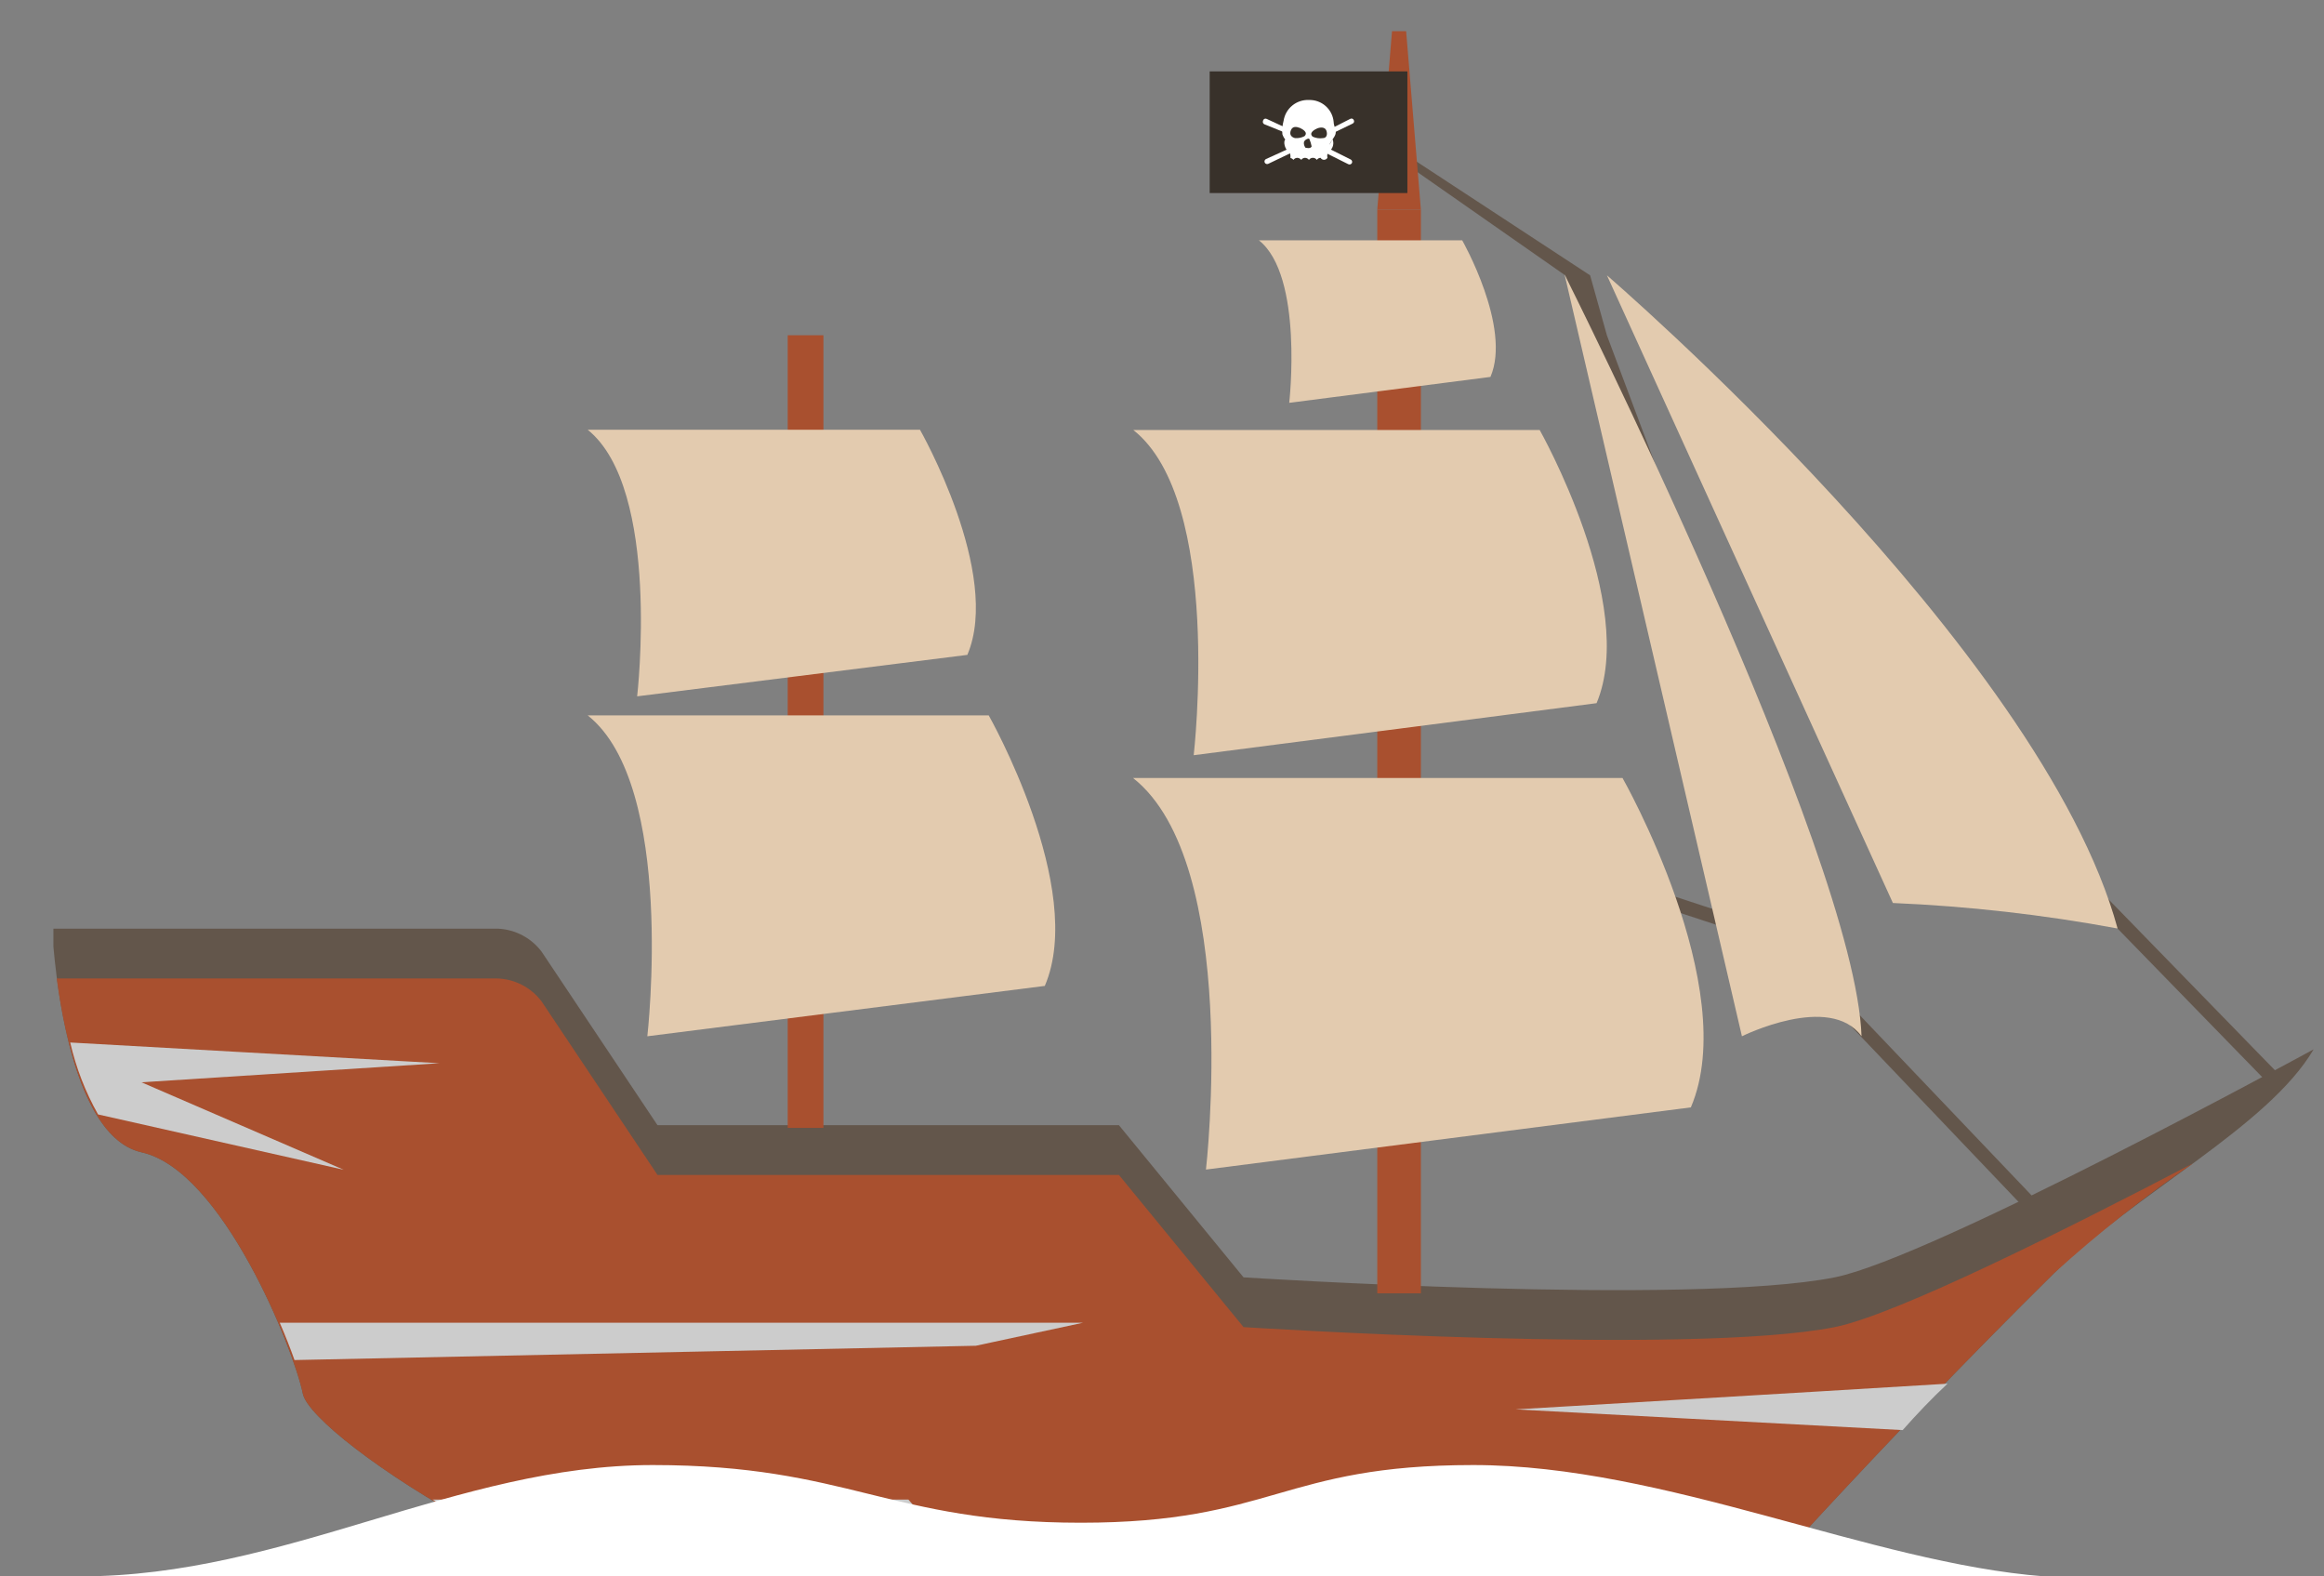
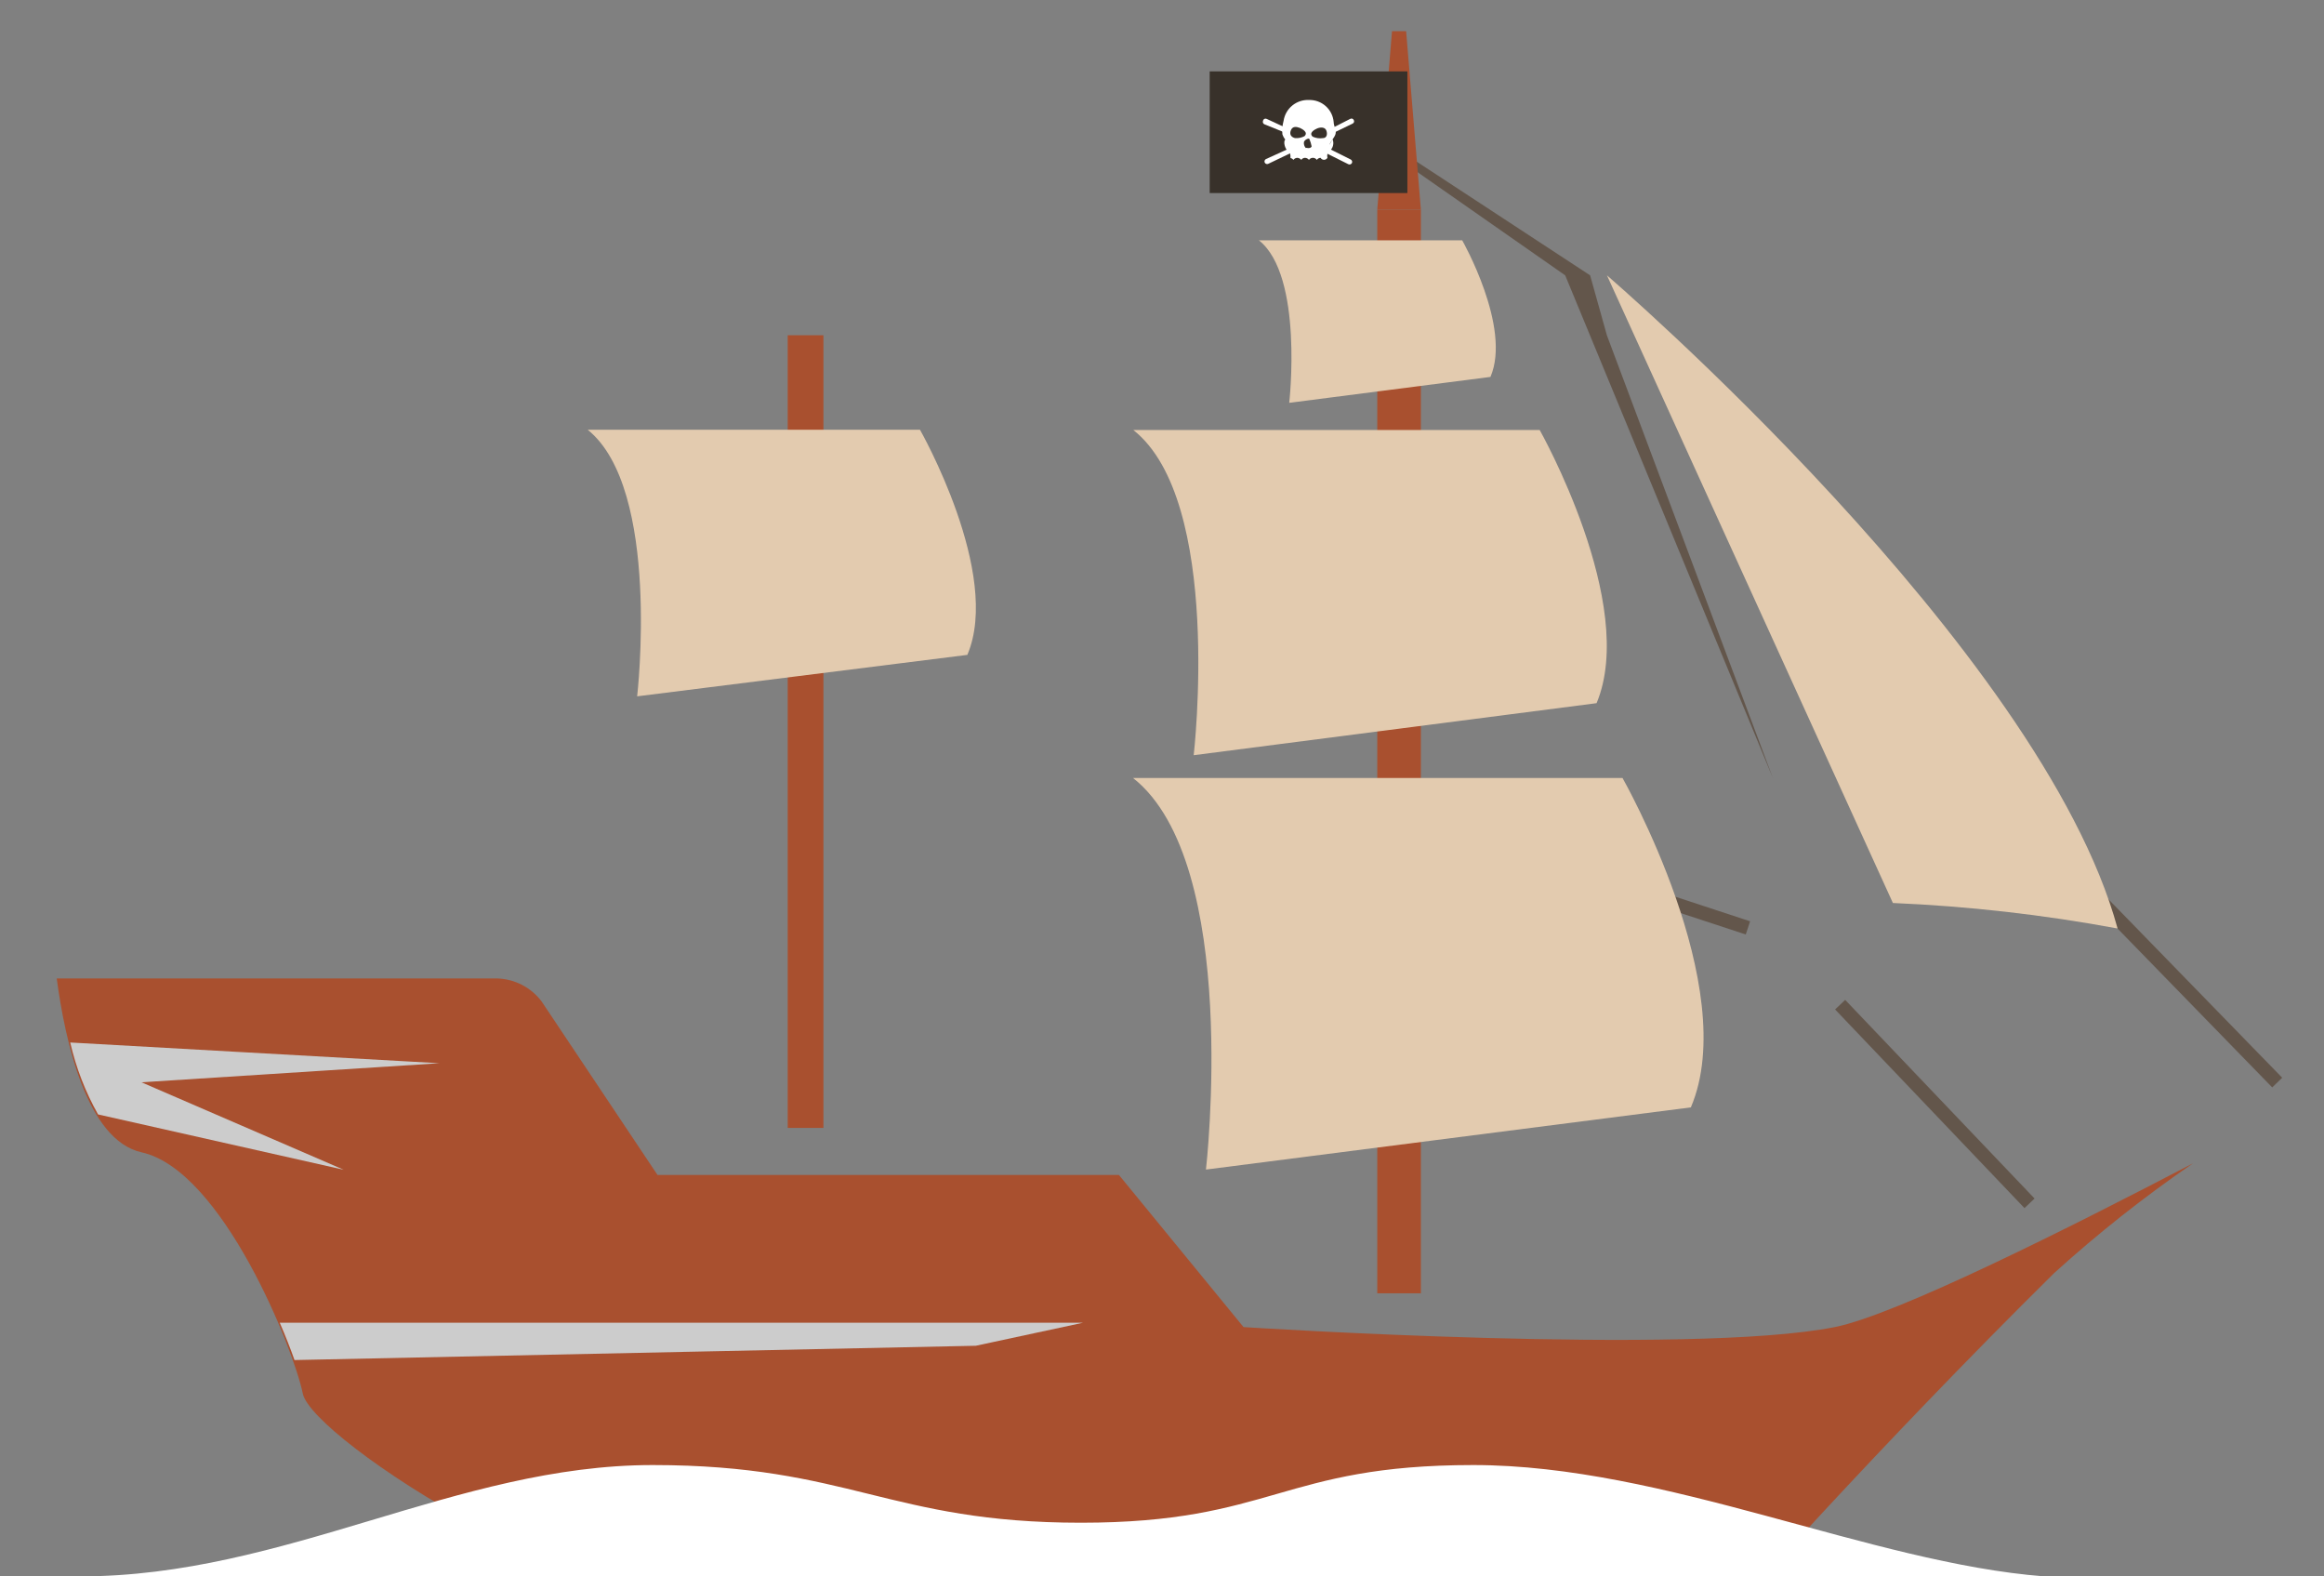
<svg xmlns="http://www.w3.org/2000/svg" width="261" height="177" viewBox="0 0 261 177" fill="none">
  <rect x="0" y="0" width="261" height="177" fill="#808080" stroke="none" />
  <mask id="mask0_320_4279" style="mask-type:alpha" maskUnits="userSpaceOnUse" x="3" y="3" width="261" height="171">
    <path d="M3.002 3L262.498 3V169.762C262.498 169.762 268 169.762 250.5 169.762C233 169.762 234.5 173.5 213 173.5C191.5 173.5 190.5 167.093 169 167.093C147.5 167.093 143.001 173.5 121.001 173.5C99.001 173.5 98.501 169.762 75.501 169.762C52.501 169.762 54.001 173.5 37.501 173.5C21 173.5 2.997 173.5 3 173.5C3.003 173.5 3.002 173.5 3.002 173.5L3.002 3Z" fill="#C4C4C4" />
  </mask>
  <g mask="url(#mask0_320_4279)">
    <g clip-path="url(#clip0_320_4279)">
      <path d="M180.47 37.666L199.104 87.357L175.782 30.917L158.058 18.535V17.464L178.581 30.917L180.47 37.666Z" fill="#63564B" />
      <path d="M236.704 100.881L256.306 121.011L255.185 122.098L235.583 101.968L236.704 100.881Z" fill="#63564B" />
      <path d="M207.225 112.269L228.495 134.575L227.363 135.65L206.093 113.344L207.225 112.269Z" fill="#63564B" />
      <path d="M168.218 94.133L196.549 103.446L196.06 104.927L167.729 95.614L168.218 94.133Z" fill="#63564B" />
-       <path d="M60.829 106.861L73.842 126.341H125.664L139.657 143.424C139.657 143.424 189.776 146.659 206.055 143.424C216.993 141.237 259.835 117.823 259.835 117.823C254.728 126.527 239.755 133.998 230.706 142.936C210.766 162.626 193.974 181.594 193.974 181.594C193.974 181.594 107.449 180.57 87.346 181.594C67.242 182.618 35.035 161.508 34.008 156.481C32.982 151.454 24.959 131.392 15.911 129.39C6.862 127.388 5.859 104.277 5.859 104.277H55.978C56.927 104.327 57.853 104.584 58.691 105.03C59.53 105.477 60.259 106.102 60.829 106.861V106.861Z" fill="#63564B" />
      <path d="M60.828 112.447L73.842 131.927H125.663L139.657 149.01C139.657 149.01 189.776 152.245 206.054 149.01C213.051 147.614 232.735 137.699 246.285 130.624C240.819 134.372 235.614 138.486 230.706 142.936C210.766 162.626 193.974 181.594 193.974 181.594C193.974 181.594 107.449 180.57 87.345 181.594C67.242 182.618 35.034 161.508 34.008 156.481C32.982 151.454 24.959 131.392 15.91 129.39C9.73 128.017 7.304 116.845 6.371 109.863H55.814C56.791 109.889 57.749 110.134 58.618 110.582C59.486 111.029 60.242 111.667 60.828 112.447Z" fill="#A9502F" />
      <path d="M154.676 23.539H159.574V145.217H154.676V23.539Z" fill="#A9502F" />
      <path d="M189.893 124.34L135.436 131.322C135.436 131.322 139.401 96.946 127.25 87.357H182.22C182.22 87.357 195.63 110.934 189.893 124.34Z" fill="#E3CBAF" />
      <path d="M179.305 78.955L134.06 84.797C134.06 84.797 137.372 56.239 127.274 48.279H172.915C172.915 48.279 183.969 67.83 179.305 78.955Z" fill="#E3CBAF" />
      <path d="M167.387 42.321L144.788 45.231C144.788 45.231 146.42 30.963 141.383 26.984H164.215C164.215 26.984 169.789 36.759 167.387 42.321Z" fill="#E3CBAF" />
      <path d="M88.465 37.643H92.477V126.644H88.465V37.643Z" fill="#A9502F" />
-       <path d="M117.338 110.701L72.699 116.356C72.699 116.356 75.941 88.195 66.006 80.328H111.041C111.041 80.328 122.049 99.739 117.338 110.701Z" fill="#E3CBAF" />
      <path d="M108.639 73.532L71.556 78.187C71.556 78.187 74.262 54.913 66.006 48.256H103.321C103.321 48.256 112.533 64.409 108.639 73.532Z" fill="#E3CBAF" />
      <path d="M237.819 104.254C229.485 102.708 221.053 101.751 212.584 101.391L180.47 30.917C180.47 30.917 229.26 72.834 237.819 104.254Z" fill="#E3CBAF" />
-       <path d="M195.63 116.356L175.713 30.824C175.713 30.824 208.364 95.829 209.063 116.356C205.495 111.446 195.63 116.356 195.63 116.356Z" fill="#E3CBAF" />
      <path d="M157.918 3.5L159.574 23.539H154.676L156.332 3.5H157.918Z" fill="#A9502F" />
      <path d="M135.856 8.015H158.058V21.677H135.856V8.015Z" fill="#38312A" />
      <path d="M148.846 16.487L151.691 17.907C151.761 17.942 151.815 18.003 151.841 18.076C151.867 18.15 151.864 18.231 151.831 18.302C151.796 18.372 151.735 18.426 151.661 18.452C151.587 18.478 151.506 18.474 151.435 18.442L148.449 16.952H148.566L148.846 16.487Z" fill="white" />
      <path d="M142.245 13.345L144.858 14.555C144.735 14.682 144.639 14.832 144.578 14.997L141.989 13.95C141.919 13.915 141.865 13.854 141.839 13.78C141.813 13.707 141.817 13.626 141.849 13.554C141.856 13.511 141.872 13.471 141.898 13.435C141.923 13.4 141.956 13.371 141.995 13.35C142.033 13.33 142.076 13.319 142.119 13.318C142.163 13.317 142.206 13.326 142.245 13.345V13.345Z" fill="white" />
      <path d="M152.04 13.485C152.06 13.519 152.072 13.557 152.075 13.597C152.079 13.637 152.073 13.676 152.06 13.714C152.047 13.751 152.026 13.786 151.998 13.814C151.971 13.843 151.937 13.865 151.901 13.88L149.312 15.137V14.927C149.336 14.797 149.336 14.663 149.312 14.532L151.644 13.345C151.679 13.325 151.717 13.314 151.757 13.31C151.797 13.307 151.836 13.312 151.874 13.325C151.911 13.338 151.946 13.359 151.974 13.387C152.003 13.414 152.026 13.448 152.04 13.485V13.485Z" fill="white" />
      <path d="M145.091 16.533L145.441 16.952L142.432 18.395C142.361 18.428 142.28 18.431 142.206 18.405C142.132 18.379 142.071 18.326 142.036 18.256C142.003 18.184 142 18.104 142.026 18.03C142.052 17.956 142.106 17.895 142.176 17.86L145.091 16.533Z" fill="white" />
      <path d="M144.158 13.554C144.261 12.884 144.609 12.276 145.134 11.847C145.659 11.417 146.325 11.196 147.003 11.227V11.227C147.694 11.207 148.367 11.451 148.883 11.91C149.399 12.368 149.719 13.007 149.779 13.694C149.779 14.136 150.105 14.625 149.989 15.044C149.872 15.463 149.452 15.835 149.289 16.277L149.662 15.649C149.745 15.863 149.762 16.096 149.712 16.32C149.662 16.543 149.548 16.747 149.382 16.906H149.242C149.16 17.023 149.102 17.156 149.074 17.296C149.046 17.436 149.048 17.581 149.079 17.721C149.04 17.788 148.984 17.845 148.917 17.884C148.849 17.923 148.772 17.944 148.694 17.944C148.616 17.944 148.539 17.923 148.472 17.884C148.404 17.845 148.348 17.788 148.309 17.721C148.226 17.722 148.144 17.744 148.071 17.785C147.997 17.825 147.935 17.883 147.89 17.953C147.84 17.881 147.774 17.822 147.697 17.782C147.62 17.741 147.534 17.72 147.447 17.72C147.359 17.72 147.273 17.741 147.196 17.782C147.119 17.822 147.053 17.881 147.003 17.953V17.953C146.953 17.883 146.886 17.825 146.809 17.785C146.732 17.744 146.647 17.722 146.56 17.721C146.477 17.722 146.395 17.744 146.321 17.785C146.248 17.825 146.186 17.883 146.141 17.953C146.088 17.885 146.021 17.829 145.944 17.789C145.868 17.749 145.784 17.726 145.697 17.721C145.611 17.722 145.525 17.744 145.448 17.785C145.371 17.825 145.305 17.883 145.254 17.953C145.177 17.843 145.06 17.768 144.928 17.744C144.928 17.325 144.928 17.348 144.765 16.929H144.625C144.321 16.743 144.088 15.905 144.345 15.672C144.499 15.862 144.625 16.074 144.718 16.301C144.625 16.074 144.499 15.862 144.345 15.672C144.2 15.492 144.089 15.287 144.018 15.067C143.975 14.559 144.023 14.046 144.158 13.554V13.554ZM148.566 15.509C149.009 15.509 149.102 15.067 148.962 14.672C148.823 14.276 148.356 14.253 147.936 14.416C147.61 14.555 146.957 14.928 147.423 15.347C147.78 15.51 148.177 15.567 148.566 15.509V15.509ZM146.607 16.627C146.697 16.593 146.797 16.593 146.887 16.627C146.887 16.627 146.887 16.627 146.887 16.627C147.073 16.627 147.213 16.627 147.307 16.441C147.25 16.153 147.164 15.872 147.05 15.603C147.016 15.58 146.975 15.567 146.933 15.567C146.892 15.567 146.851 15.58 146.817 15.603C146.736 15.629 146.661 15.671 146.597 15.727C146.533 15.783 146.481 15.852 146.444 15.928C146.422 16.053 146.43 16.181 146.466 16.302C146.502 16.424 146.567 16.535 146.654 16.627H146.607ZM145.441 15.509C145.803 15.535 146.166 15.462 146.49 15.3C146.957 14.881 146.304 14.509 146.001 14.369C145.581 14.206 145.161 14.16 144.974 14.625C144.788 15.091 144.998 15.393 145.441 15.509V15.509Z" fill="white" />
      <g style="mix-blend-mode:multiply">
        <path d="M15.887 121.523L38.603 131.345L11.013 125.131C9.586 122.603 8.533 119.883 7.887 117.055L49.354 119.382L15.887 121.523Z" fill="#CCCCCC" />
      </g>
      <g style="mix-blend-mode:multiply">
-         <path d="M213.681 160.577L170.209 158.25C170.209 158.25 202.37 156.365 218.719 155.364C216.97 156.993 215.29 158.762 213.681 160.577Z" fill="#CCCCCC" />
-       </g>
+         </g>
      <g style="mix-blend-mode:multiply">
        <path d="M109.595 151.105L33.075 152.711C32.632 151.454 32.073 150.034 31.419 148.521H121.629L109.595 151.105Z" fill="#CCCCCC" />
      </g>
      <g style="mix-blend-mode:multiply">
-         <path d="M105.771 172.657L52.643 170.702C51.244 169.934 49.868 169.142 48.562 168.374H102.016L105.771 172.657Z" fill="#CCCCCC" />
-       </g>
+         </g>
    </g>
  </g>
  <path d="M229.589 177L9 177.001C32.039 177.001 51.265 164.5 73.302 164.5C95.34 164.5 99.848 170.976 121.384 170.976C142.921 170.976 143.923 164.5 165.459 164.5C186.996 164.5 210.089 175.5 229.589 177Z" fill="white" />
  <defs>
    <clipPath id="clip0_320_4279">
      <rect width="254" height="196.574" fill="white" transform="matrix(-1 0 0 1 259.999 3.5)" />
    </clipPath>
  </defs>
</svg>